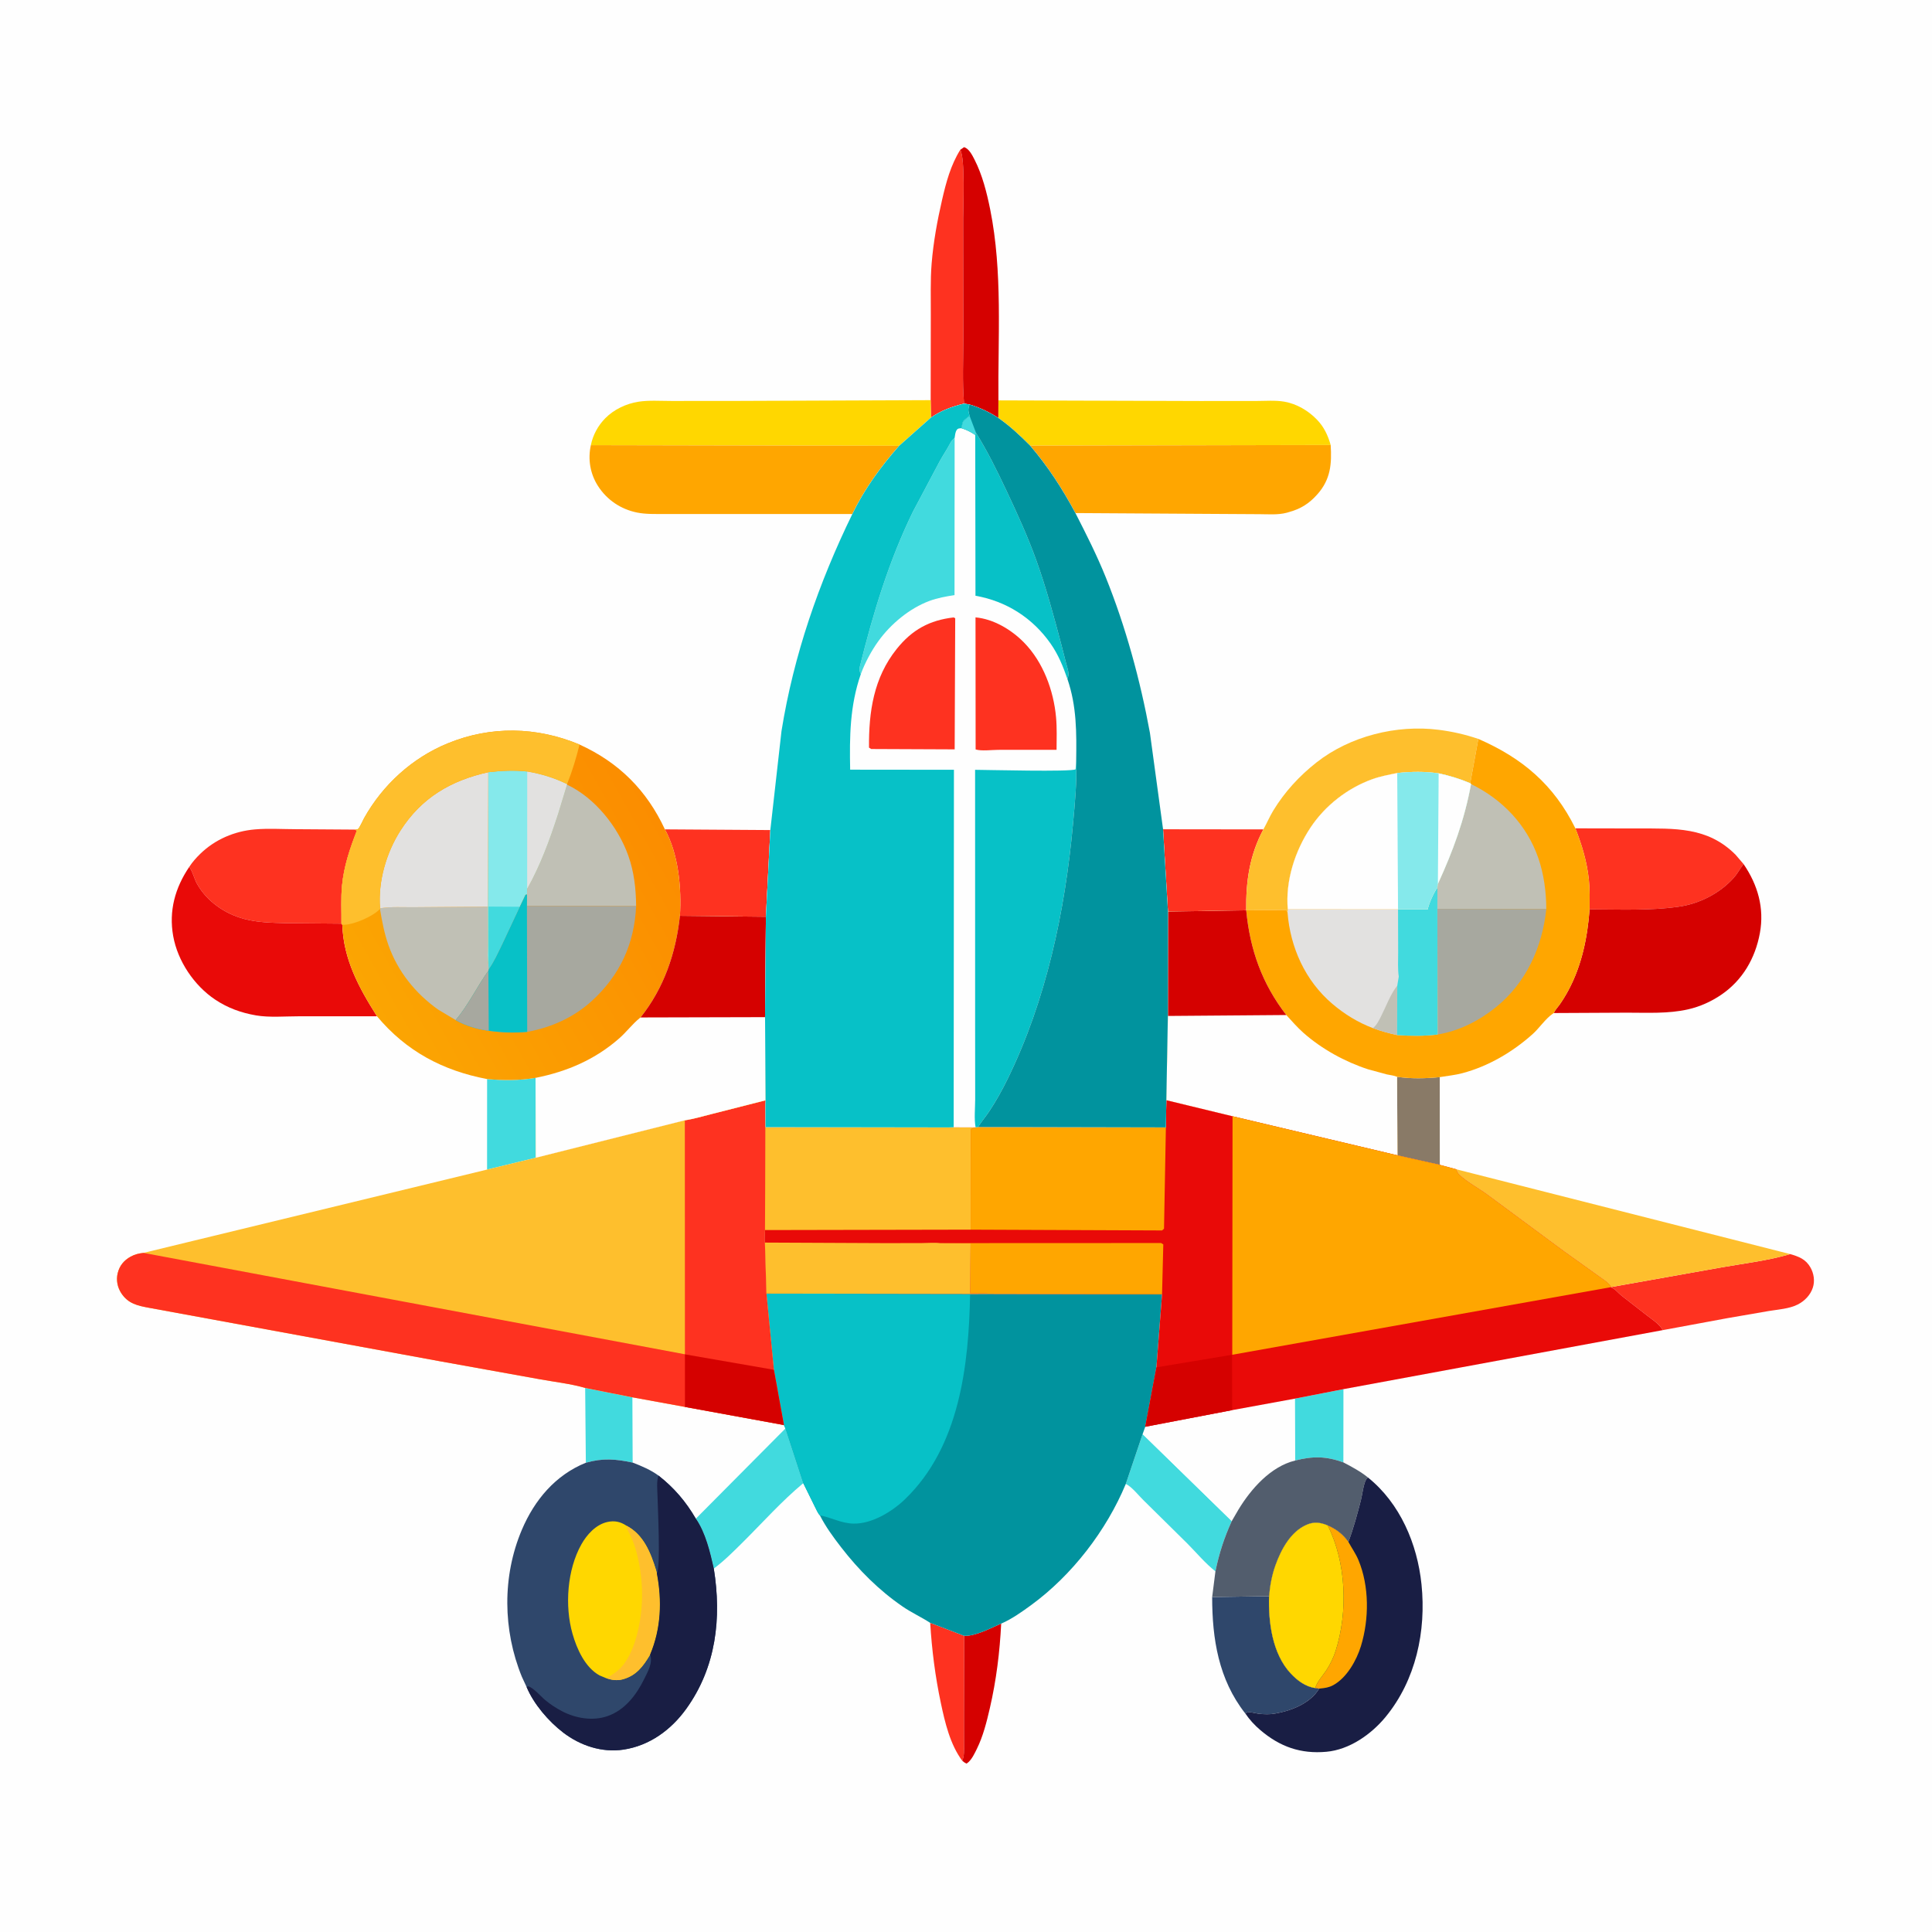
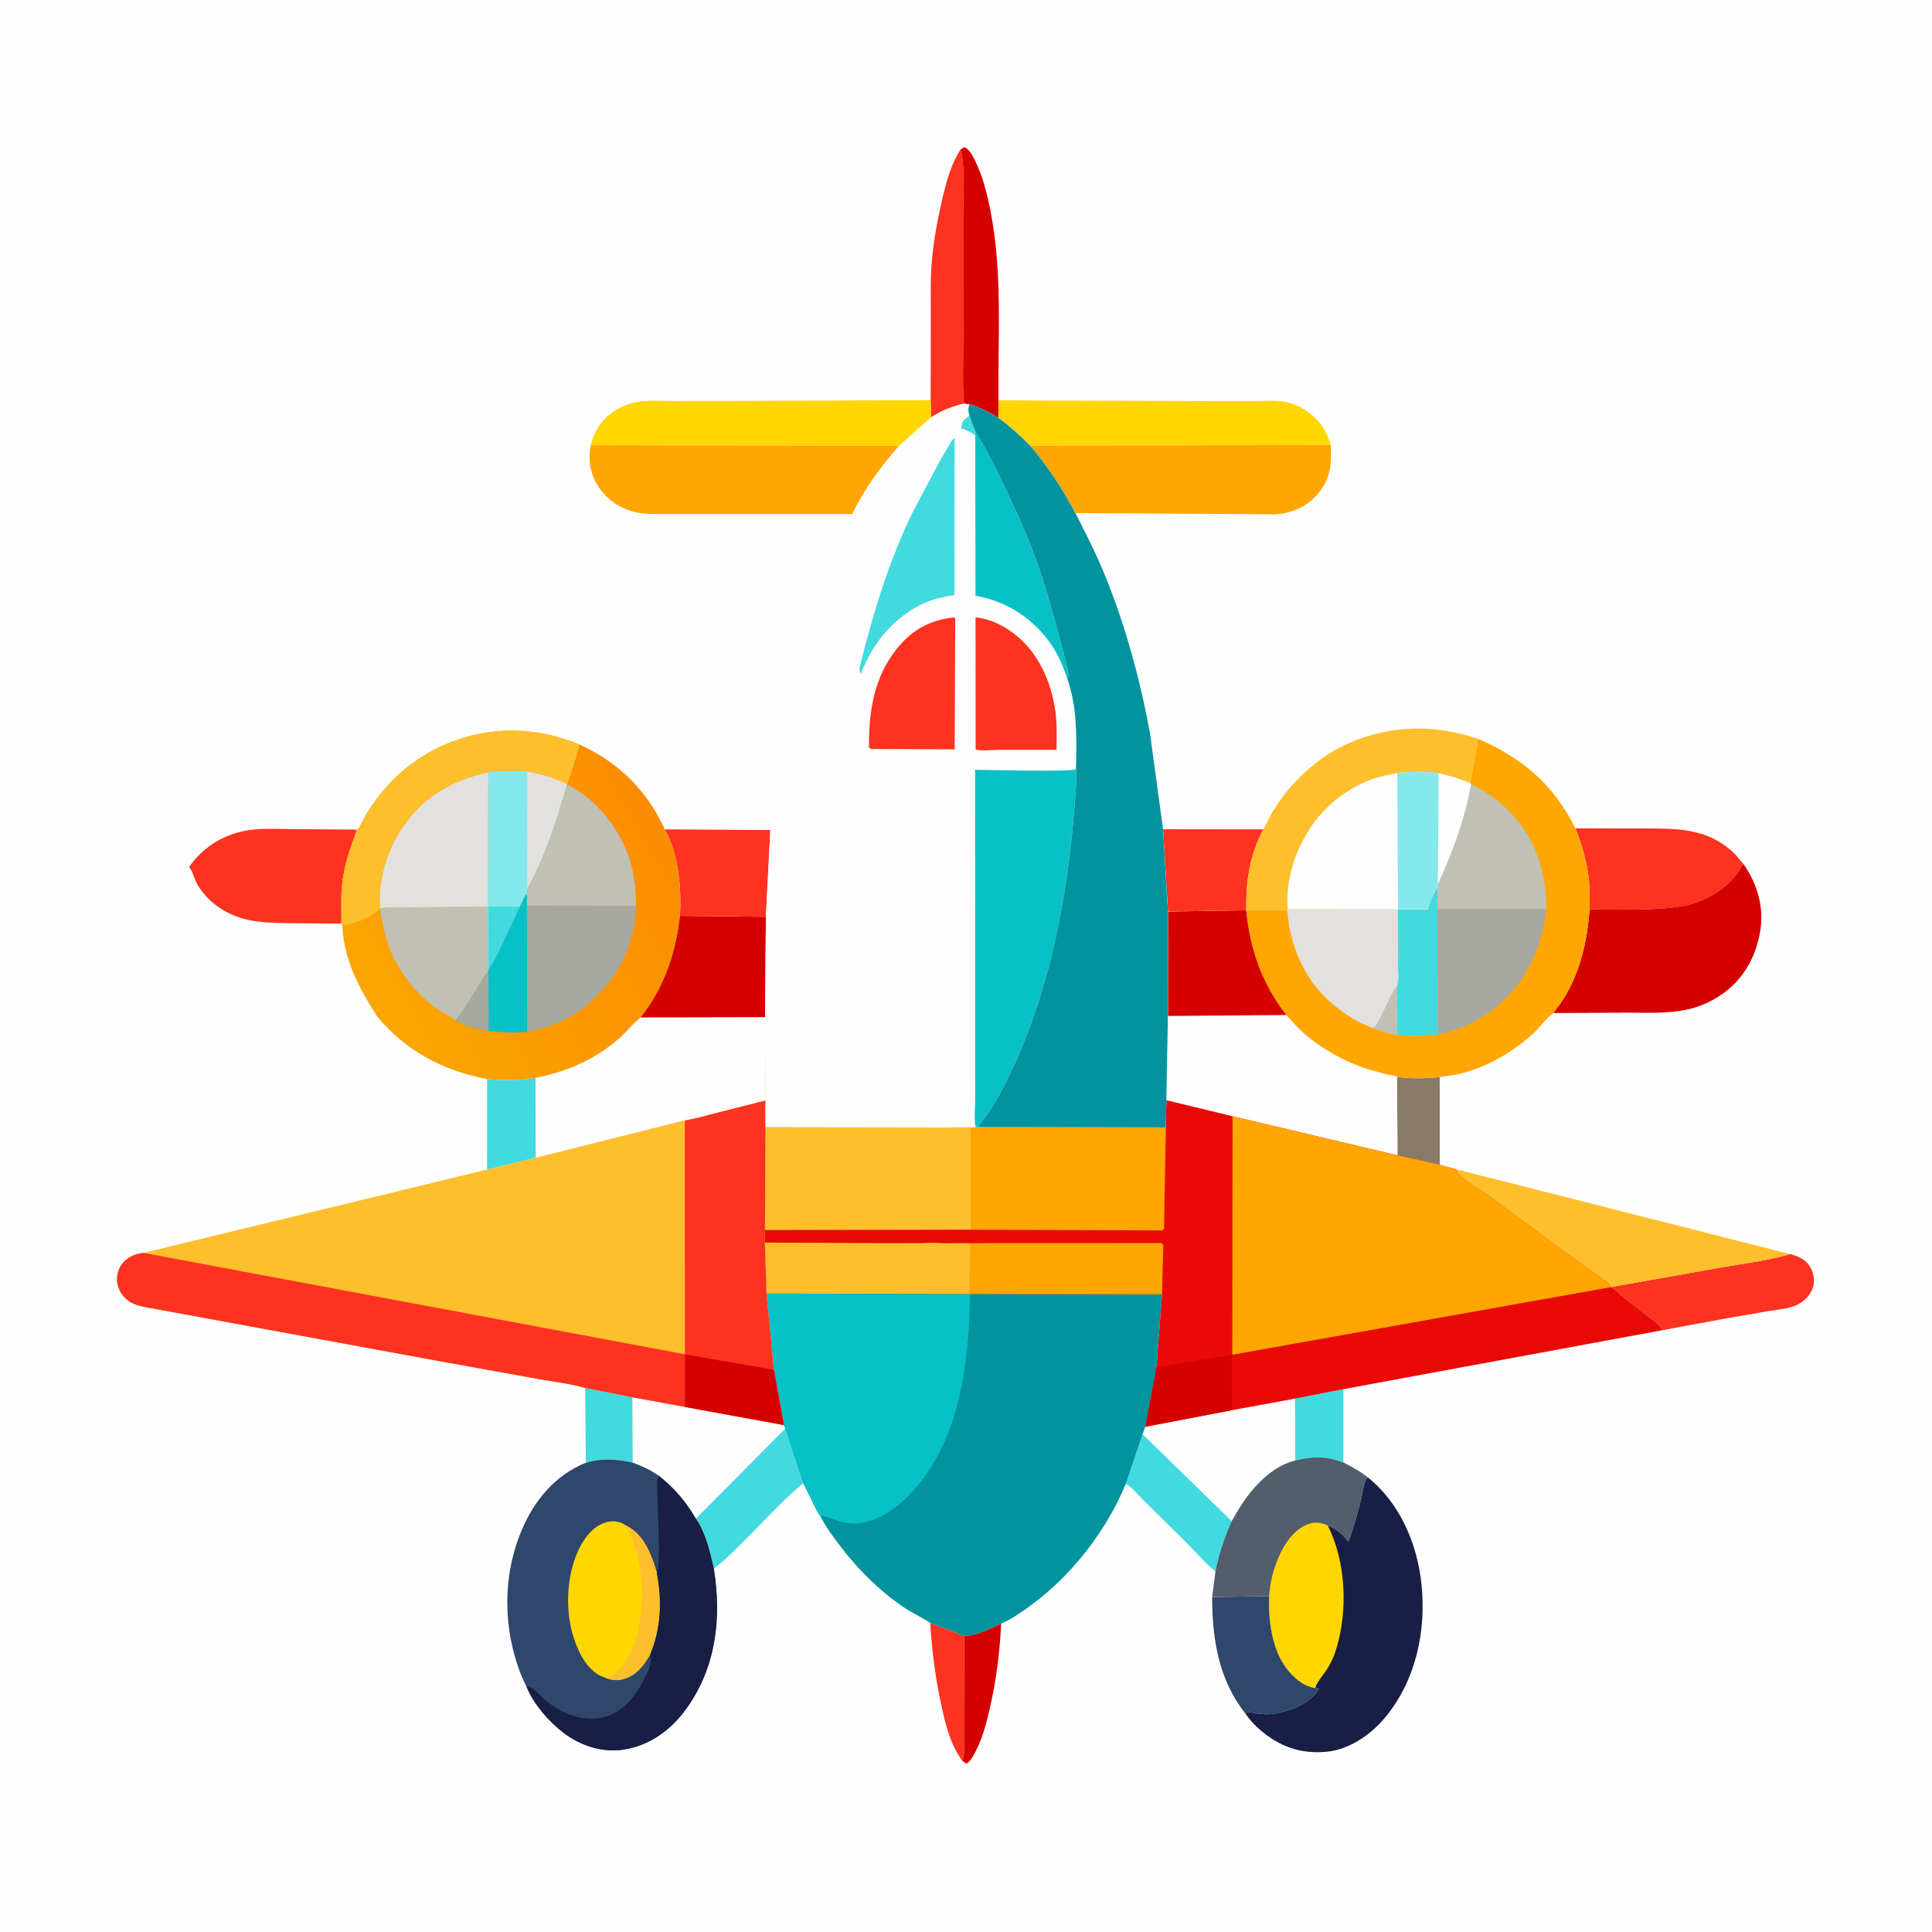
<svg xmlns="http://www.w3.org/2000/svg" version="1.1" style="display: block;" viewBox="0 0 2048 2048" width="1024" height="1024">
  <defs>
    <linearGradient id="Gradient1" gradientUnits="userSpaceOnUse" x1="716.29" y1="902.021" x2="400.909" y2="1078.62">
      <stop class="stop0" offset="0" stop-opacity="1" stop-color="rgb(251,141,0)" />
      <stop class="stop1" offset="1" stop-opacity="1" stop-color="rgb(251,165,2)" />
    </linearGradient>
  </defs>
  <path transform="translate(0,0)" fill="rgb(254,254,254)" d="M -0 -0 L 2048 0 L 2048 2048 L -0 2048 L -0 -0 z" />
  <path transform="translate(0,0)" fill="rgb(254,50,32)" d="M 986.052 1720.28 L 1022.08 1734.06 L 1021.86 1821.56 L 1021.9 1849.18 C 1021.89 1855.09 1022.34 1860.93 1020.04 1866.49 C 1007.18 1849.26 1001.74 1826.05 997.357 1805.36 C 991.343 1776.97 987.827 1749.21 986.052 1720.28 z" />
  <path transform="translate(0,0)" fill="rgb(65,218,222)" d="M 1372.55 1482.63 L 1424.1 1472.56 L 1424.02 1550.19 C 1405.7 1543.6 1391.76 1543.39 1372.84 1548.26 L 1372.55 1482.63 z" />
  <path transform="translate(0,0)" fill="rgb(65,218,222)" d="M 620.301 1471.24 L 670.565 1481.24 L 670.774 1550.44 C 652.721 1546.6 639.019 1545.42 621.025 1550.57 L 620.301 1471.24 z" />
  <path transform="translate(0,0)" fill="rgb(213,1,0)" d="M 1022.08 1734.06 C 1034 1734.56 1050.49 1725.75 1061.29 1721.02 C 1059.83 1751.16 1056.08 1781.3 1049.28 1810.71 C 1045.89 1825.36 1042.14 1840.44 1035.46 1853.98 C 1033.19 1858.57 1030.52 1864.27 1026.77 1867.77 C 1025.65 1868.82 1025.6 1868.79 1024.5 1869.48 C 1022.75 1868.61 1021.47 1867.83 1020.04 1866.49 C 1022.34 1860.93 1021.89 1855.09 1021.9 1849.18 L 1021.86 1821.56 L 1022.08 1734.06 z" />
-   <path transform="translate(0,0)" fill="rgb(137,122,103)" d="M 1481 1141.45 C 1495.99 1143.66 1511.15 1143.28 1526.2 1141.8 L 1526.24 1234.77 L 1481.32 1224.72 L 1481 1141.45 z" />
+   <path transform="translate(0,0)" fill="rgb(137,122,103)" d="M 1481 1141.45 C 1495.99 1143.66 1511.15 1143.28 1526.2 1141.8 L 1526.24 1234.77 L 1481.32 1224.72 L 1481 1141.45 " />
  <path transform="translate(0,0)" fill="rgb(65,218,222)" d="M 516.344 1143.85 C 533.485 1145.37 550.691 1145.44 567.697 1142.58 L 567.872 1227.28 L 516.314 1239.8 L 516.344 1143.85 z" />
  <path transform="translate(0,0)" fill="rgb(65,218,222)" d="M 1211.22 1520.21 L 1305.73 1612.41 C 1297.68 1630.08 1292.32 1646.66 1288.4 1665.69 C 1277.66 1657.2 1268.6 1646.3 1258.98 1636.55 L 1211.87 1590.05 C 1206.68 1584.97 1199.86 1576.13 1193.4 1573 L 1211.22 1520.21 z" />
  <path transform="translate(0,0)" fill="rgb(254,50,32)" d="M 1232.89 879.062 L 1339.23 879.195 C 1324.61 906.434 1320.63 934.325 1321.04 964.956 L 1238.09 966.313 L 1232.89 879.062 z" />
  <path transform="translate(0,0)" fill="rgb(254,50,32)" d="M 986.555 424.187 L 986.688 333.581 C 986.809 315.644 986.113 297.246 987.572 279.375 C 989.436 256.543 993.542 233.959 998.689 211.66 C 1002.98 193.078 1007.76 175.102 1017.93 158.791 C 1023.26 168.511 1020.96 218.408 1020.98 231.869 L 1021.14 358.624 C 1021.17 381.448 1019.94 405.141 1021.96 427.859 C 1009.46 430.869 997.49 435.234 986.883 442.62 L 986.555 424.187 z" />
  <path transform="translate(0,0)" fill="rgb(47,71,107)" d="M 1284.95 1692.93 L 1345.29 1692.01 C 1344.4 1719.38 1348.6 1752.88 1368.15 1773.89 C 1374.95 1781.2 1384 1788.14 1394.21 1789.37 L 1398.39 1790 C 1395.51 1794.37 1393.07 1797.52 1388.91 1800.8 L 1387.68 1801.81 C 1378.26 1809.33 1364.76 1814.08 1353 1816.17 L 1351.71 1816.43 C 1346.23 1817.49 1339.79 1817.28 1334.25 1816.63 C 1329.67 1816.09 1324.03 1813.71 1320.01 1816.22 L 1319.94 1816.21 C 1291.73 1780.22 1284.94 1737.31 1284.95 1692.93 z" />
  <path transform="translate(0,0)" fill="rgb(254,50,32)" d="M 704.823 879.157 L 816.581 879.895 L 811.892 971.815 L 720.747 970.808 C 722.586 941.568 719.252 905.26 704.823 879.157 z" />
  <path transform="translate(0,0)" fill="rgb(213,1,0)" d="M 1017.93 158.791 L 1022 155.969 C 1027.3 157.684 1030.64 164.529 1033.04 169.212 C 1041.36 185.496 1046.06 204.257 1049.65 222.088 C 1062.98 288.437 1057.74 357.1 1058.37 424.418 L 1058.31 443.074 C 1048.45 436.705 1038.83 432.135 1027.62 428.76 L 1021.96 427.859 C 1019.94 405.141 1021.17 381.448 1021.14 358.624 L 1020.98 231.869 C 1020.96 218.408 1023.26 168.511 1017.93 158.791 z" />
  <path transform="translate(0,0)" fill="rgb(254,50,32)" d="M 1897.62 1329.38 C 1906.86 1332.04 1914.13 1334.72 1919.17 1343.59 C 1922.79 1349.97 1923.97 1357.87 1921.7 1364.9 C 1919.14 1372.84 1912.88 1379.22 1905.52 1382.91 C 1896.5 1387.43 1884.88 1388.08 1875.03 1389.72 L 1831.06 1397.32 L 1762.57 1410 L 1762.08 1409.08 C 1758.26 1403.05 1751.61 1398.9 1746.09 1394.6 L 1719.2 1373.69 C 1715.51 1370.83 1711.73 1365.65 1707.24 1364.52 L 1707.96 1364.31 L 1825.64 1343.36 C 1849.13 1339.21 1874.77 1336.24 1897.62 1329.38 z" />
  <path transform="translate(0,0)" fill="rgb(254,254,254)" d="M 1306.15 1494.8 L 1372.55 1482.63 L 1372.84 1548.26 C 1346.91 1554.62 1326.21 1578.23 1312.95 1600 L 1305.73 1612.41 L 1211.22 1520.21 L 1213.99 1512.44 L 1306.15 1494.8 z" />
  <path transform="translate(0,0)" fill="rgb(254,50,32)" d="M 1669.97 878.076 L 1736.08 878.2 C 1775.17 878.321 1810.12 876.191 1839.82 906.108 L 1848.29 916.007 L 1847.42 917.111 C 1844.01 921.474 1841.61 926.349 1837.87 930.514 C 1822.93 947.115 1801.32 958.089 1779.3 961.169 C 1748.27 965.512 1716.29 964.036 1685.04 963.949 C 1685.09 953.471 1685.39 942.866 1684.27 932.435 C 1682.23 913.39 1676.95 895.832 1669.97 878.076 z" />
  <path transform="translate(0,0)" fill="rgb(82,93,109)" d="M 1372.84 1548.26 C 1391.76 1543.39 1405.7 1543.6 1424.02 1550.19 C 1433.13 1554.95 1442.1 1559.75 1450.13 1566.22 C 1449.13 1567.03 1448.76 1567.2 1448.05 1568.5 C 1445.2 1573.76 1444.09 1584.56 1442.54 1590.55 C 1438.81 1605.04 1434.66 1620.46 1429.37 1634.44 C 1423.35 1626.28 1416.7 1621.04 1407.42 1617.01 C 1399.75 1613.78 1392.96 1612.88 1385.09 1616.28 C 1368.03 1623.66 1357.99 1642.64 1352.02 1659.26 C 1348.27 1669.7 1346.2 1680.98 1345.29 1692.01 L 1284.95 1692.93 L 1288.4 1665.69 C 1292.32 1646.66 1297.68 1630.08 1305.73 1612.41 L 1312.95 1600 C 1326.21 1578.23 1346.91 1554.62 1372.84 1548.26 z" />
  <path transform="translate(0,0)" fill="rgb(254,50,32)" d="M 200.612 918.945 C 204.035 913.727 208.017 909.22 212.5 904.89 C 228.114 889.807 248.516 881.09 270.091 879.214 C 284.351 877.975 299.515 878.963 313.861 878.979 L 376.174 879.402 L 378.285 880.5 C 370.848 899.641 364.497 918.348 362.545 938.947 C 361.286 952.235 362.114 965.768 361.946 979.108 L 303.212 978.592 C 288.192 978.189 273.508 978.001 258.875 974.116 C 238.393 968.679 219.453 955.672 208.936 937.023 C 205.983 931.786 204.766 925.654 201.695 920.66 L 200.612 918.945 z" />
  <path transform="translate(0,0)" fill="rgb(254,191,45)" d="M 1339.23 879.195 C 1342.94 872.622 1345.79 865.69 1349.74 859.21 C 1361.8 839.442 1377.31 822.558 1395.5 808.243 C 1430.94 780.355 1480.42 767.95 1525.04 773.62 C 1539.84 775.502 1552.9 778.521 1567.1 783.262 L 1558.51 830.281 C 1547.6 825.632 1536.61 822.315 1525.03 819.808 C 1510.08 817.603 1496.04 817.927 1481.11 819.436 C 1472.17 821.245 1463.14 822.927 1454.53 826.029 C 1428.35 835.466 1404.6 854.026 1389.25 877.162 C 1372.67 902.143 1362.45 933.738 1365.11 963.919 L 1364.8 967.019 L 1363.36 964.566 L 1321.04 964.956 C 1320.63 934.325 1324.61 906.434 1339.23 879.195 z" />
  <path transform="translate(0,0)" fill="rgb(254,191,45)" d="M 1543.78 1239.51 L 1897.62 1329.38 C 1874.77 1336.24 1849.13 1339.21 1825.64 1343.36 L 1707.96 1364.31 C 1704.99 1359.2 1698.98 1355.95 1694.31 1352.47 L 1658.14 1326.57 L 1576.59 1266.27 C 1567.21 1259.37 1555.12 1253.05 1546.86 1245.14 C 1545.24 1243.59 1544.44 1241.6 1543.78 1239.51 z" />
  <path transform="translate(0,0)" fill="rgb(255,215,0)" d="M 1058.37 424.418 L 1272.18 425.084 L 1331.46 425.055 C 1341.18 425.067 1352.11 424.124 1361.64 425.82 C 1374.64 428.133 1386.71 435.257 1395.85 444.663 C 1403.51 452.544 1407.53 461.246 1410.57 471.723 L 1091.95 472.383 C 1081.34 461.721 1070.7 451.707 1058.31 443.074 L 1058.37 424.418 z" />
  <path transform="translate(0,0)" fill="rgb(255,215,0)" d="M 986.555 424.187 L 986.883 442.62 L 953.153 472.553 L 626.342 471.898 C 628.494 461.067 633.982 451.086 641.715 443.254 C 650.809 434.043 663.817 427.901 676.557 425.878 C 687.752 424.1 700.18 425.05 711.558 425.033 L 775.918 425.008 L 986.555 424.187 z" />
  <path transform="translate(0,0)" fill="rgb(254,254,254)" d="M 670.565 1481.24 L 726.093 1491.4 L 830.979 1510.6 L 832.594 1514.23 L 851.516 1572.22 C 828.839 1591.04 808.417 1614 787.474 1634.78 C 777.764 1644.42 767.66 1654.59 756.659 1662.75 C 752.684 1645.3 747.932 1624.74 737.602 1609.87 C 727.058 1591.78 714.597 1577.13 698.098 1564.22 C 689.872 1558.15 680.239 1554.13 670.774 1550.44 L 670.565 1481.24 z" />
  <path transform="translate(0,0)" fill="rgb(65,218,222)" d="M 832.594 1514.23 L 851.516 1572.22 C 828.839 1591.04 808.417 1614 787.474 1634.78 C 777.764 1644.42 767.66 1654.59 756.659 1662.75 C 752.684 1645.3 747.932 1624.74 737.602 1609.87 L 832.594 1514.23 z" />
-   <path transform="translate(0,0)" fill="rgb(233,10,8)" d="M 200.612 918.945 L 201.695 920.66 C 204.766 925.654 205.983 931.786 208.936 937.023 C 219.453 955.672 238.393 968.679 258.875 974.116 C 273.508 978.001 288.192 978.189 303.212 978.592 L 361.946 979.108 L 362.864 980.31 C 364.137 1017.13 380.42 1047 399.653 1077.31 L 316.931 1077.31 C 302.511 1077.29 285.473 1078.8 271.341 1076.35 C 255.599 1073.63 241.476 1068.54 228.119 1059.64 C 205.795 1044.75 188.328 1018.79 183.587 992.246 C 178.812 965.518 185.599 941.095 200.612 918.945 z" />
  <path transform="translate(0,0)" fill="rgb(255,166,0)" d="M 1091.95 472.383 L 1410.57 471.723 C 1411.84 491.759 1410.5 508.071 1396.67 523.76 C 1387.65 533.98 1378.67 539.537 1365.5 543.086 L 1363.79 543.571 C 1354.75 545.947 1344.55 545.089 1335.25 545.047 L 1290.49 544.783 L 1139.98 543.867 C 1126.19 518.187 1110.92 494.574 1091.95 472.383 z" />
  <path transform="translate(0,0)" fill="rgb(213,1,0)" d="M 1685.04 963.949 C 1716.29 964.036 1748.27 965.512 1779.3 961.169 C 1801.32 958.089 1822.93 947.115 1837.87 930.514 C 1841.61 926.349 1844.01 921.474 1847.42 917.111 L 1848.29 916.007 C 1863.32 937.988 1870.45 962.596 1865.52 989.255 C 1860.6 1015.88 1847.17 1039.14 1824.5 1054.54 C 1813.9 1061.74 1802.01 1067.09 1789.5 1069.94 C 1768.39 1074.76 1746.04 1073.45 1724.51 1073.47 L 1647.16 1073.86 C 1648.02 1071.1 1651.29 1067.72 1653.02 1065.27 C 1656.45 1060.43 1659.49 1055.46 1662.32 1050.24 C 1676.73 1023.62 1682.79 993.874 1685.04 963.949 z" />
  <path transform="translate(0,0)" fill="rgb(255,166,0)" d="M 626.342 471.898 L 953.153 472.553 C 933.562 494.826 916.56 518.117 903.506 544.889 L 740.884 544.866 L 703.606 544.851 C 694.132 544.835 684.649 545.202 675.308 543.319 C 658.128 539.856 643.391 529.96 633.91 515.206 C 625.604 502.282 623 486.828 626.342 471.898 z" />
  <path transform="translate(0,0)" fill="rgb(25,30,68)" d="M 1429.37 1634.44 C 1434.66 1620.46 1438.81 1605.04 1442.54 1590.55 C 1444.09 1584.56 1445.2 1573.76 1448.05 1568.5 C 1448.76 1567.2 1449.13 1567.03 1450.13 1566.22 C 1484.17 1593.61 1502.45 1636.64 1506.85 1679.5 C 1511.95 1729.08 1500.92 1781 1468.72 1820.1 C 1453.56 1838.51 1430.45 1854.75 1406.09 1856.95 C 1378.75 1859.42 1356.82 1851.66 1336.06 1834.01 C 1329.99 1828.85 1324.42 1822.86 1320.01 1816.22 C 1324.03 1813.71 1329.67 1816.09 1334.25 1816.63 C 1339.79 1817.28 1346.23 1817.49 1351.71 1816.43 L 1353 1816.17 C 1364.76 1814.08 1378.26 1809.33 1387.68 1801.81 L 1388.91 1800.8 C 1393.07 1797.52 1395.51 1794.37 1398.39 1790 L 1394.21 1789.37 C 1384 1788.14 1374.95 1781.2 1368.15 1773.89 C 1348.6 1752.88 1344.4 1719.38 1345.29 1692.01 C 1346.2 1680.98 1348.27 1669.7 1352.02 1659.26 C 1357.99 1642.64 1368.03 1623.66 1385.09 1616.28 C 1392.96 1612.88 1399.75 1613.78 1407.42 1617.01 C 1416.7 1621.04 1423.35 1626.28 1429.37 1634.44 z" />
-   <path transform="translate(0,0)" fill="rgb(255,166,0)" d="M 1407.42 1617.01 C 1416.7 1621.04 1423.35 1626.28 1429.37 1634.44 C 1432.86 1640.98 1437.09 1646.78 1439.97 1653.66 C 1451.6 1681.49 1451.4 1716.34 1442.66 1744.89 C 1438.03 1760.04 1427.65 1778.49 1413.33 1786.32 C 1408.69 1788.85 1404.54 1789.39 1399.35 1789.9 L 1398.39 1790 L 1394.21 1789.37 C 1396.1 1782.76 1402.27 1776.23 1406.03 1770.5 C 1410.12 1764.28 1413.62 1757.01 1415.88 1749.91 C 1429.05 1708.52 1427.15 1656.04 1407.42 1617.01 z" />
  <path transform="translate(0,0)" fill="rgb(255,215,0)" d="M 1345.29 1692.01 C 1346.2 1680.98 1348.27 1669.7 1352.02 1659.26 C 1357.99 1642.64 1368.03 1623.66 1385.09 1616.28 C 1392.96 1612.88 1399.75 1613.78 1407.42 1617.01 C 1427.15 1656.04 1429.05 1708.52 1415.88 1749.91 C 1413.62 1757.01 1410.12 1764.28 1406.03 1770.5 C 1402.27 1776.23 1396.1 1782.76 1394.21 1789.37 C 1384 1788.14 1374.95 1781.2 1368.15 1773.89 C 1348.6 1752.88 1344.4 1719.38 1345.29 1692.01 z" />
  <path transform="translate(0,0)" fill="rgb(47,71,107)" d="M 621.025 1550.57 C 639.019 1545.42 652.721 1546.6 670.774 1550.44 C 680.239 1554.13 689.872 1558.15 698.098 1564.22 C 714.597 1577.13 727.058 1591.78 737.602 1609.87 C 747.932 1624.74 752.684 1645.3 756.659 1662.75 C 765.077 1715.23 759.154 1767.37 727.421 1811.46 C 711.345 1833.8 688.474 1850.51 660.906 1854.66 C 638.019 1858.11 615.017 1850.39 596.94 1836.52 C 581.494 1824.68 565.784 1806.41 558.204 1788.25 L 553.183 1777.42 C 533.002 1728.04 532.249 1670.96 553.208 1621.6 C 566.607 1590.05 588.714 1563.63 621.025 1550.57 z" />
  <path transform="translate(0,0)" fill="rgb(255,215,0)" d="M 642.811 1779.03 L 635.645 1776.06 C 620.217 1767.66 611.444 1747.93 606.863 1731.81 C 598.5 1702.37 601.178 1663.86 616.365 1636.96 C 622.193 1626.64 631.636 1616.18 643.647 1613.42 C 651.39 1611.65 657.683 1613.03 664.204 1617.38 C 682.314 1626.85 689.799 1646.1 695.466 1664.51 L 696.279 1667.76 C 701.864 1696.86 700.767 1726.34 689.16 1753.91 C 681.966 1766.16 674.509 1776.3 660 1780.16 C 654.063 1781.74 648.57 1780.91 642.811 1779.03 z" />
  <path transform="translate(0,0)" fill="rgb(254,191,45)" d="M 664.204 1617.38 C 682.314 1626.85 689.799 1646.1 695.466 1664.51 L 696.279 1667.76 C 701.864 1696.86 700.767 1726.34 689.16 1753.91 C 681.966 1766.16 674.509 1776.3 660 1780.16 C 654.063 1781.74 648.57 1780.91 642.811 1779.03 C 650.552 1774.46 656.631 1770.51 662.008 1763.07 C 669.219 1753.09 673.659 1740.07 676.373 1728.16 C 682.694 1700.41 681.852 1672.6 674.63 1645.09 C 673.089 1639.22 670.934 1633.54 668.471 1628 C 667.168 1625.07 664.833 1622.12 664.386 1618.94 L 664.204 1617.38 z" />
  <path transform="translate(0,0)" fill="rgb(25,30,68)" d="M 698.098 1564.22 C 714.597 1577.13 727.058 1591.78 737.602 1609.87 C 747.932 1624.74 752.684 1645.3 756.659 1662.75 C 765.077 1715.23 759.154 1767.37 727.421 1811.46 C 711.345 1833.8 688.474 1850.51 660.906 1854.66 C 638.019 1858.11 615.017 1850.39 596.94 1836.52 C 581.494 1824.68 565.784 1806.41 558.204 1788.25 L 560.112 1787.5 C 566.16 1789.7 573.002 1798.05 578.053 1802.24 C 583.643 1806.87 589.355 1810.61 595.789 1813.97 C 610.23 1821.51 628.219 1824.6 643.906 1819.19 C 662.362 1812.81 674.529 1796.8 682.848 1779.88 C 686.791 1771.86 692.152 1762.73 689.16 1753.91 C 700.767 1726.34 701.864 1696.86 696.279 1667.76 C 700.555 1661.44 697.169 1597.18 696.992 1585.92 C 696.891 1579.47 695.672 1570.18 698.098 1564.22 z" />
  <path transform="translate(0,0)" fill="rgb(1,147,158)" d="M 812.463 1371.25 L 1028.36 1371.6 L 1046.81 1371.57 L 1231.82 1371.99 L 1225.85 1449.46 L 1213.99 1512.44 L 1211.22 1520.21 L 1193.4 1573 C 1172.88 1622.41 1136.36 1669.85 1093.09 1701.44 C 1083.41 1708.51 1072.69 1716.13 1061.64 1720.97 L 1061.29 1721.02 C 1050.49 1725.75 1034 1734.56 1022.08 1734.06 L 986.052 1720.28 C 976.582 1714.15 966.314 1709.5 956.911 1703.05 C 931.712 1685.75 910.265 1664.28 891.618 1640.17 C 883.409 1629.55 875.176 1618.34 869.118 1606.34 C 867.04 1604.35 865.119 1599.66 863.748 1597.06 L 851.516 1572.22 L 832.594 1514.23 L 830.979 1510.6 L 820.348 1452.03 L 812.463 1371.25 z" />
  <path transform="translate(0,0)" fill="rgb(7,193,199)" d="M 812.463 1371.25 L 1028.36 1371.6 C 1026.95 1447.83 1017.08 1533.57 959.345 1589.24 C 945.612 1602.49 924.017 1615.6 904.491 1615.08 C 891.488 1614.73 881.389 1608.6 869.118 1606.34 C 867.04 1604.35 865.119 1599.66 863.748 1597.06 L 851.516 1572.22 L 832.594 1514.23 L 830.979 1510.6 L 820.348 1452.03 L 812.463 1371.25 z" />
  <path transform="translate(0,0)" fill="rgb(255,166,0)" d="M 1567.1 783.262 C 1613.72 803.591 1647.14 831.78 1669.97 878.076 C 1676.95 895.832 1682.23 913.39 1684.27 932.435 C 1685.39 942.866 1685.09 953.471 1685.04 963.949 C 1682.79 993.874 1676.73 1023.62 1662.32 1050.24 C 1659.49 1055.46 1656.45 1060.43 1653.02 1065.27 C 1651.29 1067.72 1648.02 1071.1 1647.16 1073.86 L 1646.11 1074.48 C 1638.23 1079.88 1631.8 1089.82 1624.47 1096.36 C 1603.37 1115.21 1577.73 1130.3 1550.25 1137.6 C 1542.28 1139.72 1534.28 1140.44 1526.2 1141.8 C 1511.15 1143.28 1495.99 1143.66 1481 1141.45 L 1481.32 1224.72 L 1306.55 1183.3 L 1236.35 1166.28 L 1237.99 1076.95 L 1238.09 966.313 L 1321.04 964.956 L 1363.36 964.566 L 1364.8 967.019 L 1365.11 963.919 C 1362.45 933.738 1372.67 902.143 1389.25 877.162 C 1404.6 854.026 1428.35 835.466 1454.53 826.029 C 1463.14 822.927 1472.17 821.245 1481.11 819.436 C 1496.04 817.927 1510.08 817.603 1525.03 819.808 C 1536.61 822.315 1547.6 825.632 1558.51 830.281 L 1567.1 783.262 z" />
  <path transform="translate(0,0)" fill="rgb(192,192,181)" d="M 1559.36 831.134 C 1592.55 847.31 1618.45 874.378 1630.63 909.443 C 1636.6 926.657 1639.08 945.5 1639.13 963.68 L 1523.65 963.41 L 1523.75 940.799 L 1524.22 937.02 C 1540.28 901.886 1552.35 869.311 1559.36 831.134 z" />
  <path transform="translate(0,0)" fill="rgb(167,168,159)" d="M 1523.65 963.41 L 1639.13 963.68 C 1634.87 1004.11 1617.69 1042.07 1585.48 1067.89 C 1567.52 1082.29 1546.72 1092.8 1523.95 1096.64 L 1523.65 963.41 z" />
  <path transform="translate(0,0)" fill="rgb(226,225,224)" d="M 1513.38 963.969 C 1514.82 957.347 1519.76 946.314 1523.75 940.799 L 1523.65 963.41 L 1523.95 1096.64 C 1509.15 1098.41 1495.73 1098.26 1480.93 1097.21 C 1472.09 1095.23 1463.72 1093.02 1455.23 1089.79 C 1439.52 1083.9 1425.04 1074.96 1412.28 1064.07 C 1383.52 1039.55 1367.71 1004.28 1364.8 967.019 L 1365.11 963.919 L 1481.98 963.987 L 1513.38 963.969 z" />
  <path transform="translate(0,0)" fill="rgb(192,192,181)" d="M 1455.23 1089.79 C 1459.2 1087.16 1461.9 1081.4 1464.03 1077.22 C 1469.33 1066.82 1473.89 1053.9 1481.17 1044.81 L 1480.93 1097.21 C 1472.09 1095.23 1463.72 1093.02 1455.23 1089.79 z" />
  <path transform="translate(0,0)" fill="rgb(65,218,222)" d="M 1513.38 963.969 C 1514.82 957.347 1519.76 946.314 1523.75 940.799 L 1523.65 963.41 L 1523.95 1096.64 C 1509.15 1098.41 1495.73 1098.26 1480.93 1097.21 L 1481.17 1044.81 L 1482.75 1035.18 C 1481.53 1027.03 1482.14 1018.25 1482.11 1009.98 L 1481.98 963.987 L 1513.38 963.969 z" />
  <path transform="translate(0,0)" fill="rgb(254,254,254)" d="M 1481.11 819.436 C 1496.04 817.927 1510.08 817.603 1525.03 819.808 C 1536.61 822.315 1547.6 825.632 1558.51 830.281 L 1559.36 831.134 C 1552.35 869.311 1540.28 901.886 1524.22 937.02 L 1523.75 940.799 C 1519.76 946.314 1514.82 957.347 1513.38 963.969 L 1481.98 963.987 L 1365.11 963.919 C 1362.45 933.738 1372.67 902.143 1389.25 877.162 C 1404.6 854.026 1428.35 835.466 1454.53 826.029 C 1463.14 822.927 1472.17 821.245 1481.11 819.436 z" />
  <path transform="translate(0,0)" fill="rgb(133,233,235)" d="M 1481.11 819.436 C 1496.04 817.927 1510.08 817.603 1525.03 819.808 C 1536.61 822.315 1547.6 825.632 1558.51 830.281 L 1559.36 831.134 C 1552.35 869.311 1540.28 901.886 1524.22 937.02 L 1523.75 940.799 C 1519.76 946.314 1514.82 957.347 1513.38 963.969 L 1481.98 963.987 L 1481.11 819.436 z" />
  <path transform="translate(0,0)" fill="rgb(254,254,254)" d="M 1525.03 819.808 C 1536.61 822.315 1547.6 825.632 1558.51 830.281 L 1559.36 831.134 C 1552.35 869.311 1540.28 901.886 1524.22 937.02 L 1525.03 819.808 z" />
  <path transform="translate(0,0)" fill="rgb(254,254,254)" d="M 1238.09 966.313 L 1321.04 964.956 C 1325.01 1006.56 1337.73 1042.62 1363.51 1075.96 C 1369.36 1082.32 1375.15 1089.05 1381.62 1094.78 C 1401.05 1111.97 1425.7 1125.55 1450.3 1133.53 L 1470 1138.89 C 1473.58 1139.68 1477.64 1140.03 1481 1141.45 L 1481.32 1224.72 L 1306.55 1183.3 L 1236.35 1166.28 L 1237.99 1076.95 L 1238.09 966.313 z" />
  <path transform="translate(0,0)" fill="rgb(213,1,0)" d="M 1238.09 966.313 L 1321.04 964.956 C 1325.01 1006.56 1337.73 1042.62 1363.51 1075.96 L 1237.99 1076.95 L 1238.09 966.313 z" />
  <path transform="translate(0,0)" fill="rgb(254,191,45)" d="M 811.577 1166.37 L 811.401 1172.2 L 810.944 1303.92 C 810.778 1308.15 810.055 1313.06 810.843 1317.18 L 812.463 1371.25 L 820.348 1452.03 L 830.979 1510.6 L 726.093 1491.4 L 670.565 1481.24 L 620.301 1471.24 C 604.912 1466.79 587.846 1464.92 572 1462.03 L 466.041 1442.93 L 158.273 1386.38 C 146.014 1384.12 135.925 1382.06 128.582 1370.87 C 124.472 1364.6 122.98 1356.95 124.755 1349.64 C 126.693 1341.67 131.361 1336.02 138.5 1332.08 C 142.879 1329.66 147.14 1328.65 152.069 1328.12 L 516.314 1239.8 L 567.872 1227.28 L 725.956 1187.57 C 735.484 1186.17 745.118 1183.19 754.506 1180.9 L 811.577 1166.37 z" />
  <path transform="translate(0,0)" fill="rgb(254,50,32)" d="M 811.577 1166.37 L 811.401 1172.2 L 810.944 1303.92 C 810.778 1308.15 810.055 1313.06 810.843 1317.18 L 812.463 1371.25 L 820.348 1452.03 L 830.979 1510.6 L 726.093 1491.4 L 670.565 1481.24 L 620.301 1471.24 C 604.912 1466.79 587.846 1464.92 572 1462.03 L 466.041 1442.93 L 158.273 1386.38 C 146.014 1384.12 135.925 1382.06 128.582 1370.87 C 124.472 1364.6 122.98 1356.95 124.755 1349.64 C 126.693 1341.67 131.361 1336.02 138.5 1332.08 C 142.879 1329.66 147.14 1328.65 152.069 1328.12 L 726.048 1435.59 L 725.956 1187.57 C 735.484 1186.17 745.118 1183.19 754.506 1180.9 L 811.577 1166.37 z" />
  <path transform="translate(0,0)" fill="rgb(213,1,0)" d="M 726.093 1491.4 L 726.05 1435.66 L 820.348 1452.03 L 830.979 1510.6 L 726.093 1491.4 z" />
  <path transform="translate(0,0)" fill="url(#Gradient1)" d="M 376.174 879.402 C 377.283 879.192 378.527 879.345 379.5 878.773 C 380.965 877.913 384.949 869.056 385.989 867.199 C 405.816 831.826 436.933 803.449 474.486 788.025 C 520.275 769.219 568.89 770.28 614.348 789.255 C 655.996 808.192 685.561 837.71 704.823 879.157 C 719.252 905.26 722.586 941.568 720.747 970.808 L 811.892 971.815 L 810.99 1078.22 L 811.577 1166.37 L 754.506 1180.9 C 745.118 1183.19 735.484 1186.17 725.956 1187.57 L 567.872 1227.28 L 567.697 1142.58 C 550.691 1145.44 533.485 1145.37 516.344 1143.85 C 469.374 1134.92 430.523 1114.3 399.653 1077.31 C 380.42 1047 364.137 1017.13 362.864 980.31 L 361.946 979.108 C 362.114 965.768 361.286 952.235 362.545 938.947 C 364.497 918.348 370.848 899.641 378.285 880.5 L 376.174 879.402 z" />
  <path transform="translate(0,0)" fill="rgb(192,192,181)" d="M 601.007 831.743 C 630.694 845.683 655.126 876.498 665.987 906.916 C 672.191 924.293 674.156 942.181 674.323 960.524 L 558.571 960.247 L 558.679 948.224 L 558.809 942.097 C 572.912 916.996 582.692 890.1 591.551 862.765 L 601.007 831.743 z" />
  <path transform="translate(0,0)" fill="rgb(192,192,181)" d="M 517.105 961.074 L 517.161 1002.04 C 517.188 1008.9 516.52 1016.63 517.868 1023.31 L 518.134 1027.46 L 517.685 1029.16 C 505.544 1046.18 496.666 1065.23 483.105 1081.37 L 464.343 1070.13 C 440.274 1053 421.655 1029.82 411.771 1001.88 C 407.346 989.374 404.997 976.544 402.766 963.511 L 402.909 962.812 C 414.547 960.903 427.771 961.851 439.595 961.685 L 517.105 961.074 z" />
  <path transform="translate(0,0)" fill="rgb(133,233,235)" d="M 517.585 818.569 C 531.582 816.973 544.79 816.245 558.883 817.815 C 573.929 820.458 587.362 824.456 601.109 831.227 L 601.007 831.743 L 591.551 862.765 C 582.692 890.1 572.912 916.996 558.809 942.097 L 558.679 948.224 L 557.115 948.529 L 551.052 961.223 L 531.886 1002.09 C 527.694 1010.57 523.616 1019.74 518.134 1027.46 L 517.868 1023.31 C 516.52 1016.63 517.188 1008.9 517.161 1002.04 L 517.105 961.074 L 517.585 818.569 z" />
  <path transform="translate(0,0)" fill="rgb(65,218,222)" d="M 517.868 1023.31 L 517.8 961.02 L 551.052 961.223 L 531.886 1002.09 C 527.694 1010.57 523.616 1019.74 518.134 1027.46 L 517.868 1023.31 z" />
  <path transform="translate(0,0)" fill="rgb(226,225,224)" d="M 558.883 817.815 C 573.929 820.458 587.362 824.456 601.109 831.227 L 601.007 831.743 L 591.551 862.765 C 582.692 890.1 572.912 916.996 558.809 942.097 L 558.883 817.815 z" />
  <path transform="translate(0,0)" fill="rgb(226,225,224)" d="M 402.909 962.812 C 400.521 934.814 409.46 903.909 424.516 880.415 C 446.829 845.596 477.895 827.399 517.585 818.569 L 517.105 961.074 L 439.595 961.685 C 427.771 961.851 414.547 960.903 402.909 962.812 z" />
  <path transform="translate(0,0)" fill="rgb(254,191,45)" d="M 376.174 879.402 C 377.283 879.192 378.527 879.345 379.5 878.773 C 380.965 877.913 384.949 869.056 385.989 867.199 C 405.816 831.826 436.933 803.449 474.486 788.025 C 520.275 769.219 568.89 770.28 614.348 789.255 C 610.72 803.847 606.716 817.27 601.109 831.227 C 587.362 824.456 573.929 820.458 558.883 817.815 C 544.79 816.245 531.582 816.973 517.585 818.569 C 477.895 827.399 446.829 845.596 424.516 880.415 C 409.46 903.909 400.521 934.814 402.909 962.812 L 402.766 963.511 C 395.785 971.22 375.736 979.909 365.244 980.296 L 362.864 980.31 L 361.946 979.108 C 362.114 965.768 361.286 952.235 362.545 938.947 C 364.497 918.348 370.848 899.641 378.285 880.5 L 376.174 879.402 z" />
  <path transform="translate(0,0)" fill="rgb(167,168,159)" d="M 551.052 961.223 L 557.115 948.529 L 558.679 948.224 L 558.571 960.247 L 674.323 960.524 C 672.47 1000.57 657.143 1033.77 627.439 1060.96 C 608.262 1078.52 584.229 1089.21 558.852 1093.85 C 544.566 1095.03 532.259 1094.64 518.08 1092.65 C 506.362 1091.08 493.417 1087.29 483.105 1081.37 C 496.666 1065.23 505.544 1046.18 517.685 1029.16 L 518.134 1027.46 C 523.616 1019.74 527.694 1010.57 531.886 1002.09 L 551.052 961.223 z" />
  <path transform="translate(0,0)" fill="rgb(7,193,199)" d="M 551.052 961.223 L 557.115 948.529 L 558.679 948.224 L 558.571 960.247 L 558.852 1093.85 C 544.566 1095.03 532.259 1094.64 518.08 1092.65 C 506.362 1091.08 493.417 1087.29 483.105 1081.37 C 496.666 1065.23 505.544 1046.18 517.685 1029.16 L 518.134 1027.46 C 523.616 1019.74 527.694 1010.57 531.886 1002.09 L 551.052 961.223 z" />
  <path transform="translate(0,0)" fill="rgb(167,168,159)" d="M 517.685 1029.16 L 518.08 1092.65 C 506.362 1091.08 493.417 1087.29 483.105 1081.37 C 496.666 1065.23 505.544 1046.18 517.685 1029.16 z" />
  <path transform="translate(0,0)" fill="rgb(254,254,254)" d="M 720.747 970.808 L 811.892 971.815 L 810.99 1078.22 L 811.577 1166.37 L 754.506 1180.9 C 745.118 1183.19 735.484 1186.17 725.956 1187.57 L 567.872 1227.28 L 567.697 1142.58 C 600.983 1135.98 630.856 1123.18 656.557 1100.58 C 664.02 1094.02 670.211 1085.64 677.854 1079.45 L 678.974 1078.55 C 703.953 1047.2 716.425 1010.27 720.747 970.808 z" />
  <path transform="translate(0,0)" fill="rgb(213,1,0)" d="M 720.747 970.808 L 811.892 971.815 L 810.99 1078.22 L 678.974 1078.55 C 703.953 1047.2 716.425 1010.27 720.747 970.808 z" />
  <path transform="translate(0,0)" fill="rgb(233,10,8)" d="M 1236.35 1166.28 L 1306.55 1183.3 L 1481.32 1224.72 L 1526.24 1234.77 L 1543.78 1239.51 C 1544.44 1241.6 1545.24 1243.59 1546.86 1245.14 C 1555.12 1253.05 1567.21 1259.37 1576.59 1266.27 L 1658.14 1326.57 L 1694.31 1352.47 C 1698.98 1355.95 1704.99 1359.2 1707.96 1364.31 L 1707.24 1364.52 C 1711.73 1365.65 1715.51 1370.83 1719.2 1373.69 L 1746.09 1394.6 C 1751.61 1398.9 1758.26 1403.05 1762.08 1409.08 L 1762.57 1410 L 1424.1 1472.56 L 1372.55 1482.63 L 1306.15 1494.8 L 1213.99 1512.44 L 1225.85 1449.46 L 1231.82 1371.99 L 1046.81 1371.57 L 1028.36 1371.6 L 812.463 1371.25 L 810.843 1317.18 C 810.055 1313.06 810.778 1308.15 810.944 1303.92 L 811.401 1172.2 L 811.53 1194.81 L 1005.59 1195.11 L 1010.93 1194.9 L 1034.17 1194.95 L 1036.82 1194.68 L 1235.89 1195.1 L 1236.35 1166.28 z" />
  <path transform="translate(0,0)" fill="rgb(213,1,0)" d="M 1225.85 1449.46 L 1306.03 1436.11 L 1306.15 1494.8 L 1213.99 1512.44 L 1225.85 1449.46 z" />
  <path transform="translate(0,0)" fill="rgb(255,166,0)" d="M 996.634 1317.76 L 1230.84 1317.66 L 1233.15 1319.1 L 1231.82 1371.99 L 1046.81 1371.57 L 1046.45 1371.17 L 1028.55 1371.05 L 1028.87 1318.04 L 996.634 1317.76 z" />
  <path transform="translate(0,0)" fill="rgb(254,191,45)" d="M 810.843 1317.18 L 937.643 1317.76 L 976.771 1317.71 C 983.116 1317.7 990.397 1317 996.634 1317.76 L 1028.87 1318.04 L 1028.55 1371.05 L 1046.45 1371.17 L 1046.81 1371.57 L 1028.36 1371.6 L 812.463 1371.25 L 810.843 1317.18 z" />
  <path transform="translate(0,0)" fill="rgb(255,166,0)" d="M 1036.82 1194.68 L 1235.89 1195.1 L 1233.9 1302.47 L 1231.84 1304.33 L 1028.94 1303.49 L 1029 1197 L 1034.17 1194.95 L 1036.82 1194.68 z" />
  <path transform="translate(0,0)" fill="rgb(254,191,45)" d="M 811.401 1172.2 L 811.53 1194.81 L 1005.59 1195.11 L 1010.93 1194.9 L 1034.17 1194.95 L 1029 1197 L 1028.94 1303.49 L 810.944 1303.92 L 811.401 1172.2 z" />
  <path transform="translate(0,0)" fill="rgb(255,166,0)" d="M 1306.55 1183.3 L 1481.32 1224.72 L 1526.24 1234.77 L 1543.78 1239.51 C 1544.44 1241.6 1545.24 1243.59 1546.86 1245.14 C 1555.12 1253.05 1567.21 1259.37 1576.59 1266.27 L 1658.14 1326.57 L 1694.31 1352.47 C 1698.98 1355.95 1704.99 1359.2 1707.96 1364.31 L 1707.24 1364.52 L 1306.25 1436.1 L 1306.55 1183.3 z" />
  <path transform="translate(0,0)" fill="rgb(254,254,254)" d="M 1021.96 427.859 L 1027.62 428.76 C 1038.83 432.135 1048.45 436.705 1058.31 443.074 C 1070.7 451.707 1081.34 461.721 1091.95 472.383 C 1110.92 494.574 1126.19 518.187 1139.98 543.867 C 1151.34 565.999 1162.64 588.424 1171.97 611.5 C 1193.23 664.048 1208.8 721.342 1218.99 777 L 1232.89 879.062 L 1238.09 966.313 L 1237.99 1076.95 L 1236.35 1166.28 L 1235.89 1195.1 L 1036.82 1194.68 L 1034.17 1194.95 L 1010.93 1194.9 L 1005.59 1195.11 L 811.53 1194.81 L 811.401 1172.2 L 811.577 1166.37 L 810.99 1078.22 L 811.892 971.815 L 816.581 879.895 L 828.412 774.988 C 841.328 694.476 867.885 617.978 903.506 544.889 C 916.56 518.117 933.562 494.826 953.153 472.553 L 986.883 442.62 C 997.49 435.234 1009.46 430.869 1021.96 427.859 z" />
  <path transform="translate(0,0)" fill="rgb(7,193,199)" d="M 1034.71 459.045 C 1046.82 478.371 1057.14 499.435 1066.87 520.069 C 1078.3 544.316 1089.59 569.006 1098.65 594.257 C 1109.07 623.315 1116.92 652.648 1124.84 682.432 L 1130.36 704.021 C 1131.4 707.845 1133.29 713.013 1132.34 716.994 L 1131.5 719.725 C 1126.95 706.51 1121.83 693.936 1113.78 682.4 C 1094.75 655.118 1066.75 637.237 1034.04 631.526 L 1033.79 461.04 L 1034.71 459.045 z" />
  <path transform="translate(0,0)" fill="rgb(65,218,222)" d="M 912.536 714.452 L 912.299 714.152 C 911.028 711.489 910.849 709.058 911.548 706.252 C 925.555 650.026 942.259 594.531 967.819 542.279 L 996.43 488.377 C 999.813 482.301 1003.88 476.359 1007.04 470.233 C 1008.39 467.62 1009.84 466.066 1011.95 464.088 L 1011.83 630.791 C 1002.85 632.29 993.936 633.782 985.36 636.96 C 964.243 644.785 944.302 661.351 931.192 679.5 C 923.704 689.866 916.965 702.484 912.536 714.452 z" />
  <path transform="translate(0,0)" fill="rgb(254,50,32)" d="M 1034.08 654.443 C 1053.32 656.184 1072.09 667.483 1085.41 681.029 C 1105.77 701.73 1116.89 731.898 1119.47 760.44 C 1120.5 771.783 1120.05 783.437 1120 794.823 L 1058.08 794.871 C 1051.42 794.891 1040.15 796.37 1034.2 794.416 L 1034.08 654.443 z" />
  <path transform="translate(0,0)" fill="rgb(254,50,32)" d="M 1010.94 654.5 L 1012.57 655.362 L 1011.99 794.354 L 923.5 793.979 L 921.179 792.5 C 920.876 754.496 926.086 718.459 950.55 687.904 C 966.834 667.566 985.255 657.453 1010.94 654.5 z" />
  <path transform="translate(0,0)" fill="rgb(7,193,199)" d="M 1034.17 1194.95 C 1032.47 1186.03 1033.74 1174.51 1033.73 1165.35 L 1033.68 1093.29 L 1033.64 816.029 C 1046.32 816.088 1135.89 818.398 1140.16 815.5 L 1140.79 806.716 C 1141.68 828.581 1139.41 851.665 1137.42 873.5 C 1129.03 965.723 1109.02 1060.55 1067.92 1144.14 C 1062.22 1155.74 1055.75 1167.37 1048.59 1178.13 C 1044.85 1183.75 1040.32 1188.92 1036.82 1194.68 L 1034.17 1194.95 z" />
  <path transform="translate(0,0)" fill="rgb(1,147,158)" d="M 1027.62 428.76 C 1038.83 432.135 1048.45 436.705 1058.31 443.074 C 1070.7 451.707 1081.34 461.721 1091.95 472.383 C 1110.92 494.574 1126.19 518.187 1139.98 543.867 C 1151.34 565.999 1162.64 588.424 1171.97 611.5 C 1193.23 664.048 1208.8 721.342 1218.99 777 L 1232.89 879.062 L 1238.09 966.313 L 1237.99 1076.95 L 1236.35 1166.28 L 1235.89 1195.1 L 1036.82 1194.68 C 1040.32 1188.92 1044.85 1183.75 1048.59 1178.13 C 1055.75 1167.37 1062.22 1155.74 1067.92 1144.14 C 1109.02 1060.55 1129.03 965.723 1137.42 873.5 C 1139.41 851.665 1141.68 828.581 1140.79 806.716 C 1141.22 776.659 1141.41 748.579 1131.5 719.725 L 1132.34 716.994 C 1133.29 713.013 1131.4 707.845 1130.36 704.021 L 1124.84 682.432 C 1116.92 652.648 1109.07 623.315 1098.65 594.257 C 1089.59 569.006 1078.3 544.316 1066.87 520.069 C 1057.14 499.435 1046.82 478.371 1034.71 459.045 L 1033.79 461.04 C 1028.9 457.849 1024.68 455.637 1019.08 453.892 C 1019.51 452.46 1020.28 447.518 1021.08 446.5 C 1022.62 444.542 1025.84 442.405 1027.78 440.731 C 1026.27 435.746 1026.04 433.708 1027.62 428.76 z" />
  <path transform="translate(0,0)" fill="rgb(65,218,222)" d="M 1019.08 453.892 C 1019.51 452.46 1020.28 447.518 1021.08 446.5 C 1022.62 444.542 1025.84 442.405 1027.78 440.731 L 1034.71 459.045 L 1033.79 461.04 C 1028.9 457.849 1024.68 455.637 1019.08 453.892 z" />
-   <path transform="translate(0,0)" fill="rgb(7,193,199)" d="M 1021.96 427.859 L 1027.62 428.76 C 1026.04 433.708 1026.27 435.746 1027.78 440.731 C 1025.84 442.405 1022.62 444.542 1021.08 446.5 C 1020.28 447.518 1019.51 452.46 1019.08 453.892 C 1017.02 454.217 1015.65 453.834 1014.32 455.588 C 1012.6 457.865 1012.4 461.343 1011.95 464.088 C 1009.84 466.066 1008.39 467.62 1007.04 470.233 C 1003.88 476.359 999.813 482.301 996.43 488.377 L 967.819 542.279 C 942.259 594.531 925.555 650.026 911.548 706.252 C 910.849 709.058 911.028 711.489 912.299 714.152 L 912.536 714.452 C 900.847 748.031 900.494 780.795 901.202 815.886 L 1011.21 815.999 L 1010.93 1194.9 L 1005.59 1195.11 L 811.53 1194.81 L 811.401 1172.2 L 811.577 1166.37 L 810.99 1078.22 L 811.892 971.815 L 816.581 879.895 L 828.412 774.988 C 841.328 694.476 867.885 617.978 903.506 544.889 C 916.56 518.117 933.562 494.826 953.153 472.553 L 986.883 442.62 C 997.49 435.234 1009.46 430.869 1021.96 427.859 z" />
</svg>